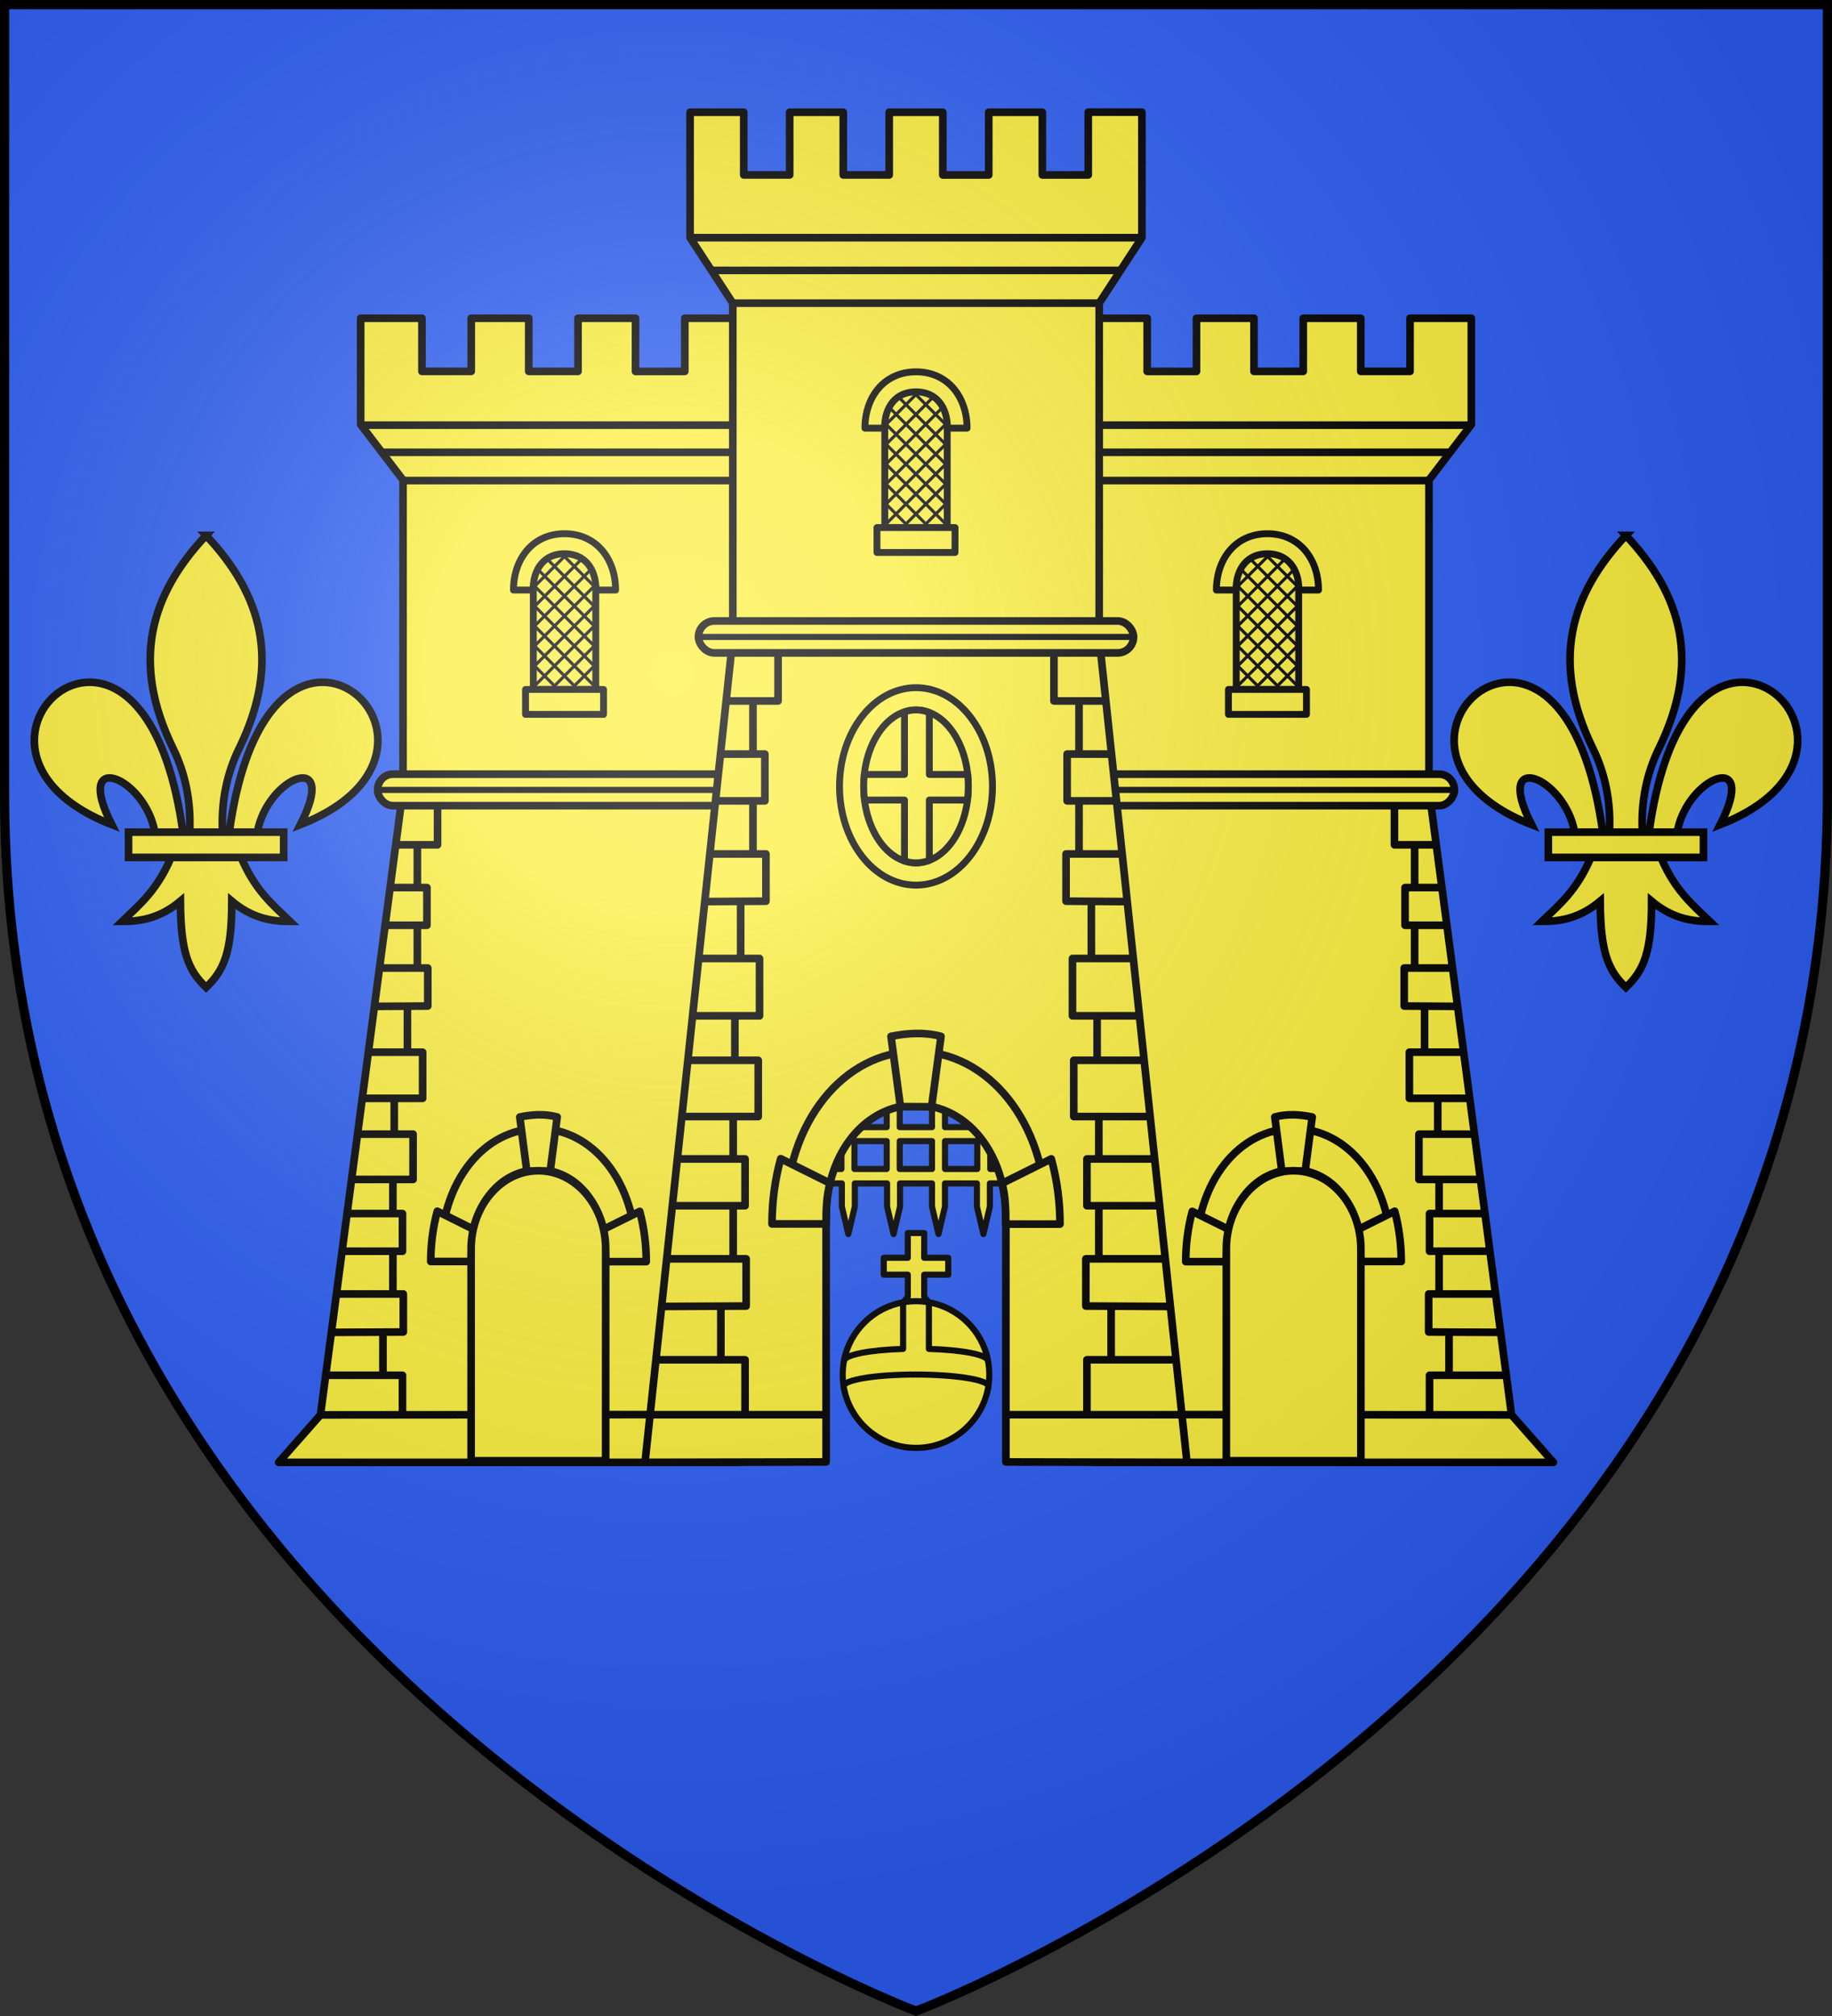
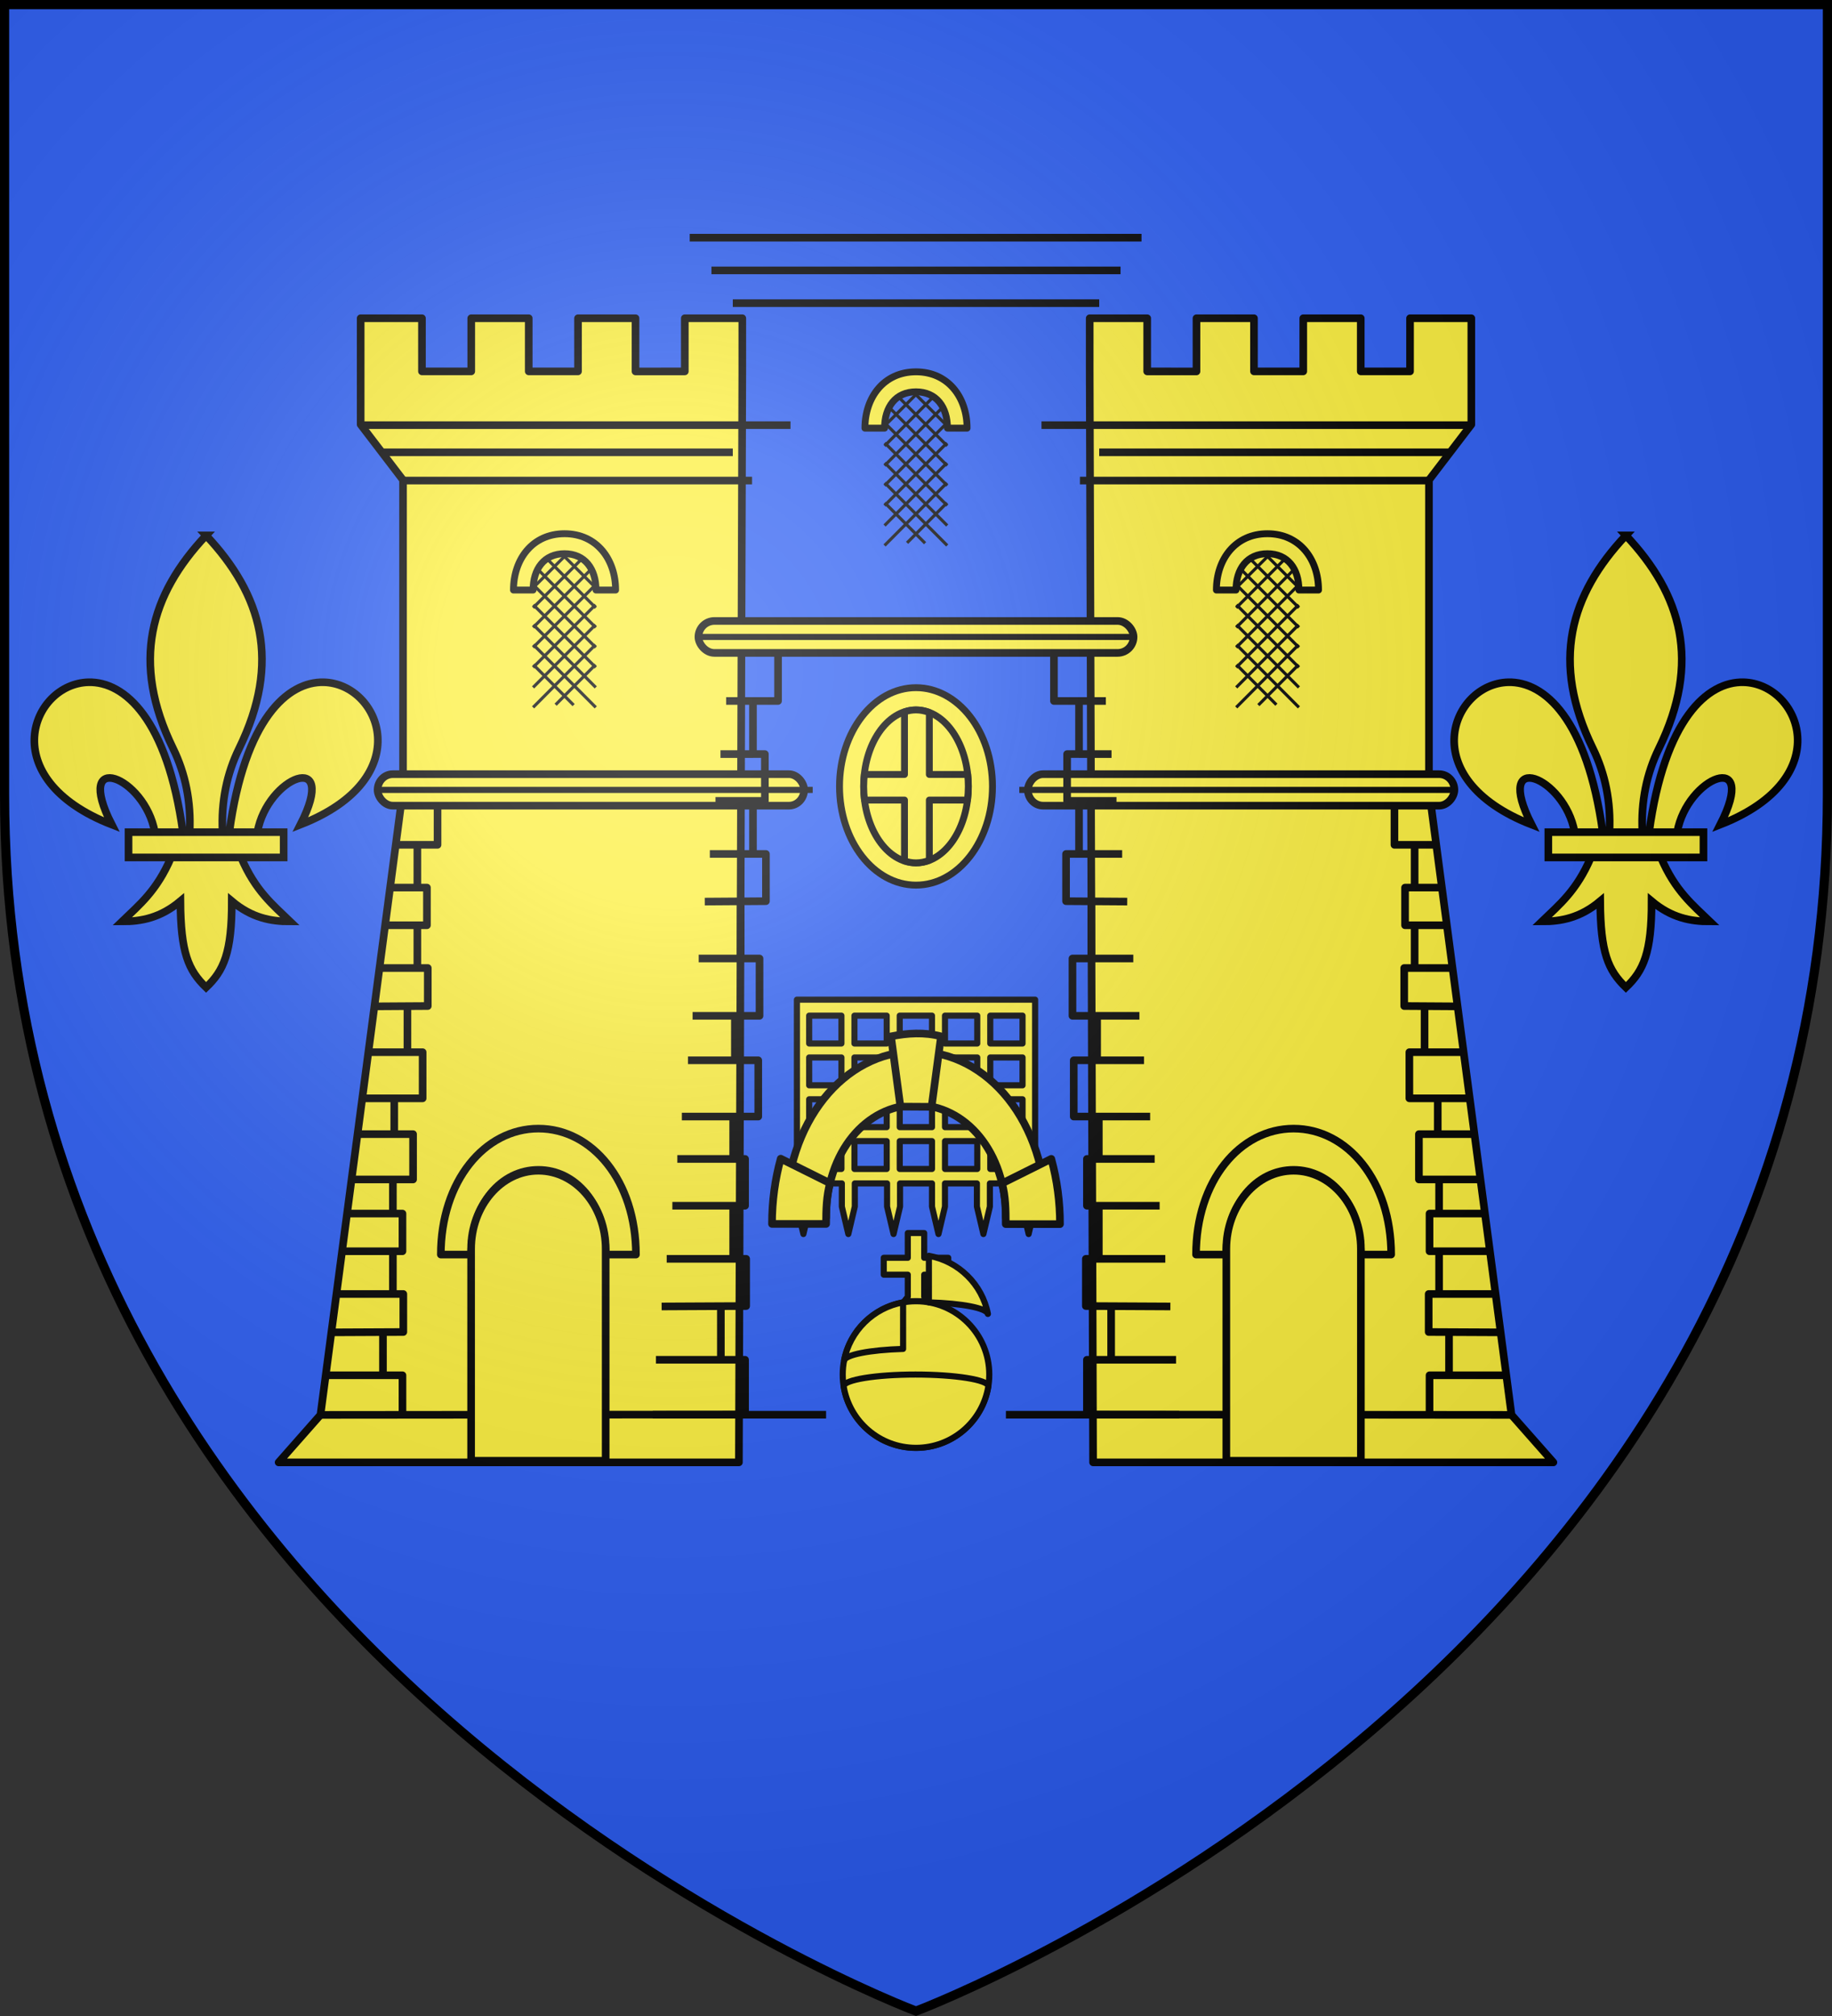
<svg xmlns="http://www.w3.org/2000/svg" xmlns:xlink="http://www.w3.org/1999/xlink" height="660" viewBox="-300 -300 600 660" width="600">
  <rect x="-300" y="-300" width="600" height="660" fill="#333333" stroke="none" />
  <radialGradient id="a" cx="-80" cy="-80" gradientUnits="userSpaceOnUse" r="405">
    <stop offset="0" stop-color="#fff" stop-opacity=".31" />
    <stop offset=".19" stop-color="#fff" stop-opacity=".25" />
    <stop offset=".6" stop-color="#6b6b6b" stop-opacity=".125" />
    <stop offset="1" stop-opacity=".125" />
  </radialGradient>
  <path d="m-298.5-298.5h597v258.543c0 286.248-298.5 398.457-298.5 398.457s-298.5-112.209-298.5-398.457z" fill="#2b5df2" />
  <path d="m-39 27.266v60.161 7.584l2.123 8.989 2.123-8.989v-7.584h10.466v7.584l2.123 8.989 2.123-8.989v-7.584h10.566v7.584l2.123 8.989 2.123-8.989v-7.584h10.466v7.584l2.123 8.989 2.123-8.989v-7.584h10.466v7.584l2.123 8.989 2.123-8.989v-7.584h10.566v7.584l2.123 8.989 2.123-8.989v-7.584-60.161zm4.01 5.234h10.566v9.119h-10.566zm14.829 0h10.566v9.119h-10.566zm14.829 0h10.566v9.119h-10.566zm14.825 0h10.568v9.119h-10.568zm14.829 0h10.568v9.119h-10.568zm-59.311 13.692h10.566v9.119h-10.566zm14.829 0h10.566v9.119h-10.566zm14.829 0h10.566v9.119h-10.566zm14.825 0h10.568v9.119h-10.568zm14.829 0h10.568v9.119h-10.568zm-59.311 13.692h10.566v9.119h-10.566zm14.829 0h10.566v9.119h-10.566zm14.829 0h10.566v9.119h-10.566zm14.825 0h10.568v9.119h-10.568zm14.829 0h10.568v9.119h-10.568zm-59.311 13.692h10.566v9.117h-10.566zm14.829 0h10.566v9.117h-10.566zm14.829 0h10.566v9.117h-10.566zm14.825 0h10.568v9.117h-10.568zm14.829 0h10.568v9.117h-10.568z" fill="#fcef3c" stroke="#000" stroke-linecap="round" stroke-linejoin="round" stroke-width="2" />
  <use height="100%" transform="scale(-1 1)" width="100%" xlink:href="#b" />
  <g id="b">
    <path d="m-181.877-195.812v34.806l13.877 18.162v101.344l-27.041 204.713-13.71 15.537h150.75l1.112-357.162v-17.4h-18.831v17.404l-16.141.004v-17.408h-18.831v17.395h-16.141v-17.395h-18.831v17.395h-16.141v-17.395z" fill="#fcef3c" stroke="#000" stroke-linejoin="round" stroke-width="2.5" />
    <path d="m-123.67 69.487c-17.637 0-31.95 17.216-31.95 41.231h9.916c0-16.562 9.872-27.73 22.035-27.73s22.035 11.168 22.035 27.73h9.916c0-24.015-14.314-41.231-31.95-41.231z" fill="#fcef3c" stroke="#000" stroke-linejoin="round" stroke-width="2.5" />
-     <path d="m-129.764 65.69 2.307 17.721 7.643.047 2.307-17.768c-2.04-.554-4.084-.763-6.128-.729s-4.088.311-6.128.729zm-27.027 30.848c-1.378 5.134-2.135 10.674-2.135 16.455h13.221c0-3.612.482-7.059 1.343-10.267zm66.311.047-12.498 6.188c.852 3.195 1.343 6.626 1.343 10.22v.047h13.29c.004-5.466-.682-11.023-2.135-16.455z" fill="#fcef3c" stroke="#000" stroke-linejoin="round" stroke-width="2.5" />
    <rect fill="#fcef3c" fill-rule="evenodd" height="10.308" rx="4.989" ry="5.154" stroke="#000" stroke-linejoin="round" stroke-width="2.5" width="139.689" x="-176.329" y="-46.552" />
    <path d="m-171.325 97.3h3.138v12.333h-19.176m16.038 0v13.999h-17.53m17.53 0h3.418v12.444l-23.563.111m16.896.111v13.945h-18.753m18.753 0h6.387v12.95m-3.138-77.286v11.393h-14.724m1.191-11.171h20.145v-14.832h-18.536m19.939-80.717h3.138v12.332h-13.694m10.556 0v13.999h-12.405m12.405 0h3.418v12.444l-17.481.111m10.814.111v14.888h-12.795m12.795 0h4.977v15.11h-19.768m10.474.131v11.312m14.178-107.263v12.825h-13.689m7.078-.028v14.027h-8.927" fill="none" stroke="#000" stroke-linejoin="round" stroke-width="2.5" />
    <path d="m-174.939-151.925h114.939m-108.386 9.248h114.697m12.593-18.145h-139.885m-14.059 324.034 139.061-.121" fill="none" stroke="#000" stroke-linejoin="round" stroke-width="2.5" />
    <path d="m-123.67 83.279c-12.163 0-22.035 11.473-22.035 25.608v69.346h44.069v-69.346c0-14.136-9.872-25.608-22.035-25.608z" fill="#fcef3c" stroke="#000" stroke-linejoin="round" stroke-width="2.5" />
    <path d="m-176.329-41.398h142.5" fill="none" stroke="#000" stroke-linejoin="round" stroke-width="2" />
    <use height="100%" stroke-linejoin="round" transform="translate(-115.106 53)" width="100%" xlink:href="#d" />
  </g>
-   <path d="m388.75 478.75-28.75-269.75v-109.75l13.984-21.434v-41.092h-17.568v20.547l-15.043.006v-20.533h-17.553v20.537l-15.045.006v-20.543h-17.551v20.527h-15.045v-20.527h-17.553v20.527h-15.043v-20.527h-17.568v41.072l13.984 21.434v109.75l-28.75 269.75 59.305-.127v-83.443c.047-23.03 13.192-35.18 29.445-35.18s29.445 12.149 29.445 35.18v83.443z" fill="#fcef3c" stroke="#000" stroke-linejoin="round" stroke-width="2.5" transform="translate(-300 -300)" />
  <path id="c" d="m-59.876 79.416h3.897v15.317h-23.816m19.919 0v17.387h-21.773m21.773 0h4.245v15.455l-27.679.138m19.398.138v17.32h-21.259m21.259 0h7.933v17.986m-3.897-97.89v14.15h-18.287m1.479-13.874h25.019v-18.422h-23.021m21.294-100.25h3.897v15.317h-16.173m12.276 0v17.387h-14.129m14.129 0h4.245v15.455l-20.036.138m11.755.138v18.491h-13.741m13.741 0h6.181v18.767h-21.922m13.85.163v14.05m14.138-133.219v15.928h-17.002m8.79-.034v17.421h-10.644" fill="none" stroke="#000" stroke-linejoin="round" stroke-width="2.5" />
  <use height="100%" stroke-linejoin="round" transform="scale(-1 1)" width="100%" xlink:href="#c" />
  <path d="m0 44.216c-23.568 0-42.695 23.181-42.695 54.355h13.25c0-21.499 13.191-36.828 29.445-36.828s29.445 15.329 29.445 36.828h13.25c0-31.173-19.127-54.355-42.695-54.355z" fill="#fcef3c" stroke="#000" stroke-linejoin="round" stroke-width="2.5" />
  <path d="m-8.189 39.287 3.083 23.003 10.214.061 3.083-23.064c-2.726-.72-5.458-.991-8.189-.947-2.731.044-5.463.404-8.189.947zm-36.116 40.042c-1.841 6.665-2.853 13.856-2.853 21.36h17.712c0-4.689.133-9.162 1.283-13.327zm72.482 8.094c1.139 4.147 1.222 8.601 1.222 13.266v.061h17.759c.006-7.096-.912-14.308-2.853-21.36z" fill="#fcef3c" stroke="#000" stroke-linejoin="round" stroke-width="2.5" />
  <g id="d" stroke-linejoin="round" transform="translate(0 -3)">
-     <path d="m-10.223-166.541s-.114-8.03 10.366-8.03 10.08 8.03 10.08 8.03v42.257h-20.446z" fill="#fcef3c" stroke="#000" stroke-linejoin="round" stroke-width="2.25" />
    <path d="m4.363-172.212-14.663 14.663m18.395-11.931-18.395 18.466m20.446-14.067-20.446 20.524m20.446 12.147-13.07 13.12m13.07-19.654-20.446 20.524m20.446-27.058-20.446 20.524m20.446-27.058-20.446 20.524m20.446-27.058-20.446 20.524m5.461-34.587 15.062 15.062m-18.509-12.045 18.509 18.579m-20.446-14.067 20.446 20.524m-20.446 12.147 13.195 13.245m-13.195-19.779 20.446 20.524m-20.446-27.058 20.446 20.524m-20.446-27.058 20.446 20.524m-20.446-27.058 20.446 20.524" fill="none" stroke="#000" stroke-linejoin="round" />
-     <path d="m-12.779-124.285h25.557v8.16h-25.557z" fill="#fcef3c" stroke="#000" stroke-linejoin="round" stroke-width="2.25" />
    <path d="m0-175.27c-10.531 0-16.723 8.373-16.723 18.437h6.422c0-6.941 3.652-11.89 10.301-11.89s10.301 4.949 10.301 11.89h6.422c0-10.065-6.191-18.437-16.723-18.437z" fill="#fcef3c" stroke="#000" stroke-linejoin="round" stroke-width="2.25" />
  </g>
  <rect fill="#fcef3c" fill-rule="evenodd" height="10.458" rx="5.229" stroke="#000" stroke-linejoin="round" stroke-width="2.5" width="142.5" x="-71.25" y="-96.708" />
  <path d="m25.048-42.549c0 17.85-11.214 32.32-25.048 32.32s-25.048-14.47-25.048-32.32 11.214-32.32 25.048-32.32 25.048 14.47 25.048 32.32z" fill="#fcef3c" fill-rule="evenodd" stroke="#000" stroke-linejoin="round" stroke-width="2.25" />
  <path d="m17.142-42.549c0 13.829-7.675 25.04-17.142 25.04-9.467 0-17.142-11.211-17.142-25.04s7.675-25.04 17.142-25.04c9.467 0 17.142 11.211 17.142 25.04z" fill="#fcef3c" fill-rule="evenodd" stroke="#000" stroke-linejoin="round" stroke-width="2.25" />
  <path d="m-.001-67.589c-1.27.01-2.535.227-3.772.645v20.489h-13.137c-.146 1.291-.224 2.596-.231 3.904.002 1.501.097 2.998.283 4.475h13.085v19.93c1.237.415 2.503.628 3.772.635 1.475-.004 2.944-.287 4.369-.84v-19.725h12.484c.188-1.476.285-2.973.289-4.475-.003-1.308-.077-2.613-.22-3.904h-12.553v-20.276c-1.425-.56-2.894-.848-4.369-.858z" fill="#fcef3c" fill-rule="evenodd" stroke="#000" stroke-linejoin="round" stroke-width="2.25" />
  <g fill="#fcef3c" stroke="#000" stroke-linecap="round" stroke-linejoin="round" stroke-width="2">
    <path d="m-2.688 103.678v8.097h-7.872v5.53h7.872v7.215l-1.152 1.481h7.68l-1.152-1.481v-7.215h7.872v-5.53h-7.872v-8.097z" />
    <ellipse cy="150" rx="24" ry="24" />
-     <path d="m-4.224 126.37c-9.733 1.733-17.445 9.341-19.332 19.02h.03c.451-1.874 8.331-3.455 19.302-3.78zm8.448 0v15.24c10.971.325 18.901 1.876 19.302 3.78h.03c-1.887-9.679-9.599-17.287-19.332-19.02z" />
+     <path d="m-4.224 126.37c-9.733 1.733-17.445 9.341-19.332 19.02h.03c.451-1.874 8.331-3.455 19.302-3.78zm8.448 0c10.971.325 18.901 1.876 19.302 3.78h.03c-1.887-9.679-9.599-17.287-19.332-19.02z" />
    <path d="m-.168 149.998c-12.985 0-23.526 1.72-23.526 3.84 1.839 11.425 11.753 20.16 23.694 20.16s21.855-8.735 23.694-20.16c0-2.12-10.877-3.84-23.862-3.84z" />
  </g>
  <path d="m-66.992-211.467h133.984m-37.547 374.623h56.763m-146.209-363.908h120.003m13.857-21.432h-147.968m-12.099 385.34h56.763" fill="none" stroke="#000" stroke-linejoin="round" stroke-width="2.5" />
  <path d="m-71.25-91.479h142.5" fill="none" stroke="#000" stroke-linejoin="round" stroke-width="2" />
  <path id="e" d="m-257.903-27.573h50.807v8.286h-50.807zm25.403-97.138c-18.294 19.408-24.662 41.427-10.799 69.768 3.995 8.168 5.919 17.372 5.405 27.371h10.788c-.514-9.998 1.41-19.203 5.405-27.371 13.863-28.341 7.496-50.359-10.799-69.768zm-38.524 48.067c-18.503.444-31.2 31.466 7.632 46.611-12.804-25.065 10.866-15.711 14.096 2.46h9.204c-5.098-36.98-19.092-49.355-30.932-49.071zm46.116 49.071h9.204c3.23-18.171 26.899-27.525 14.096-2.46 38.832-15.144 26.135-46.167 7.632-46.611-11.84-.284-25.834 12.091-30.932 49.071zm-19.063 8.286c-4.675 10.958-10.434 15.533-16.034 20.942 6.302.029 12.576-1.181 19.086-6.639.111 16.84 2.564 22.596 8.418 28.254 5.788-5.481 8.438-11.396 8.418-28.254 6.51 5.458 12.784 6.667 19.086 6.639-5.599-5.409-11.359-9.987-16.034-20.942z" fill="#fcef3c" stroke="#000" stroke-width="2.5" />
  <use height="100%" transform="translate(465)" width="100%" xlink:href="#e" />
  <path d="m-298.5-298.5h597v258.5c0 286.2-298.5 398.39-298.5 398.39s-298.5-112.19-298.5-398.39z" fill="url(#a)" height="100%" width="100%" />
  <path d="m-298.5-298.5h597v258.503c0 286.203-298.5 398.395-298.5 398.395s-298.5-112.191-298.5-398.395z" fill="none" stroke="#000" stroke-width="3" />
</svg>